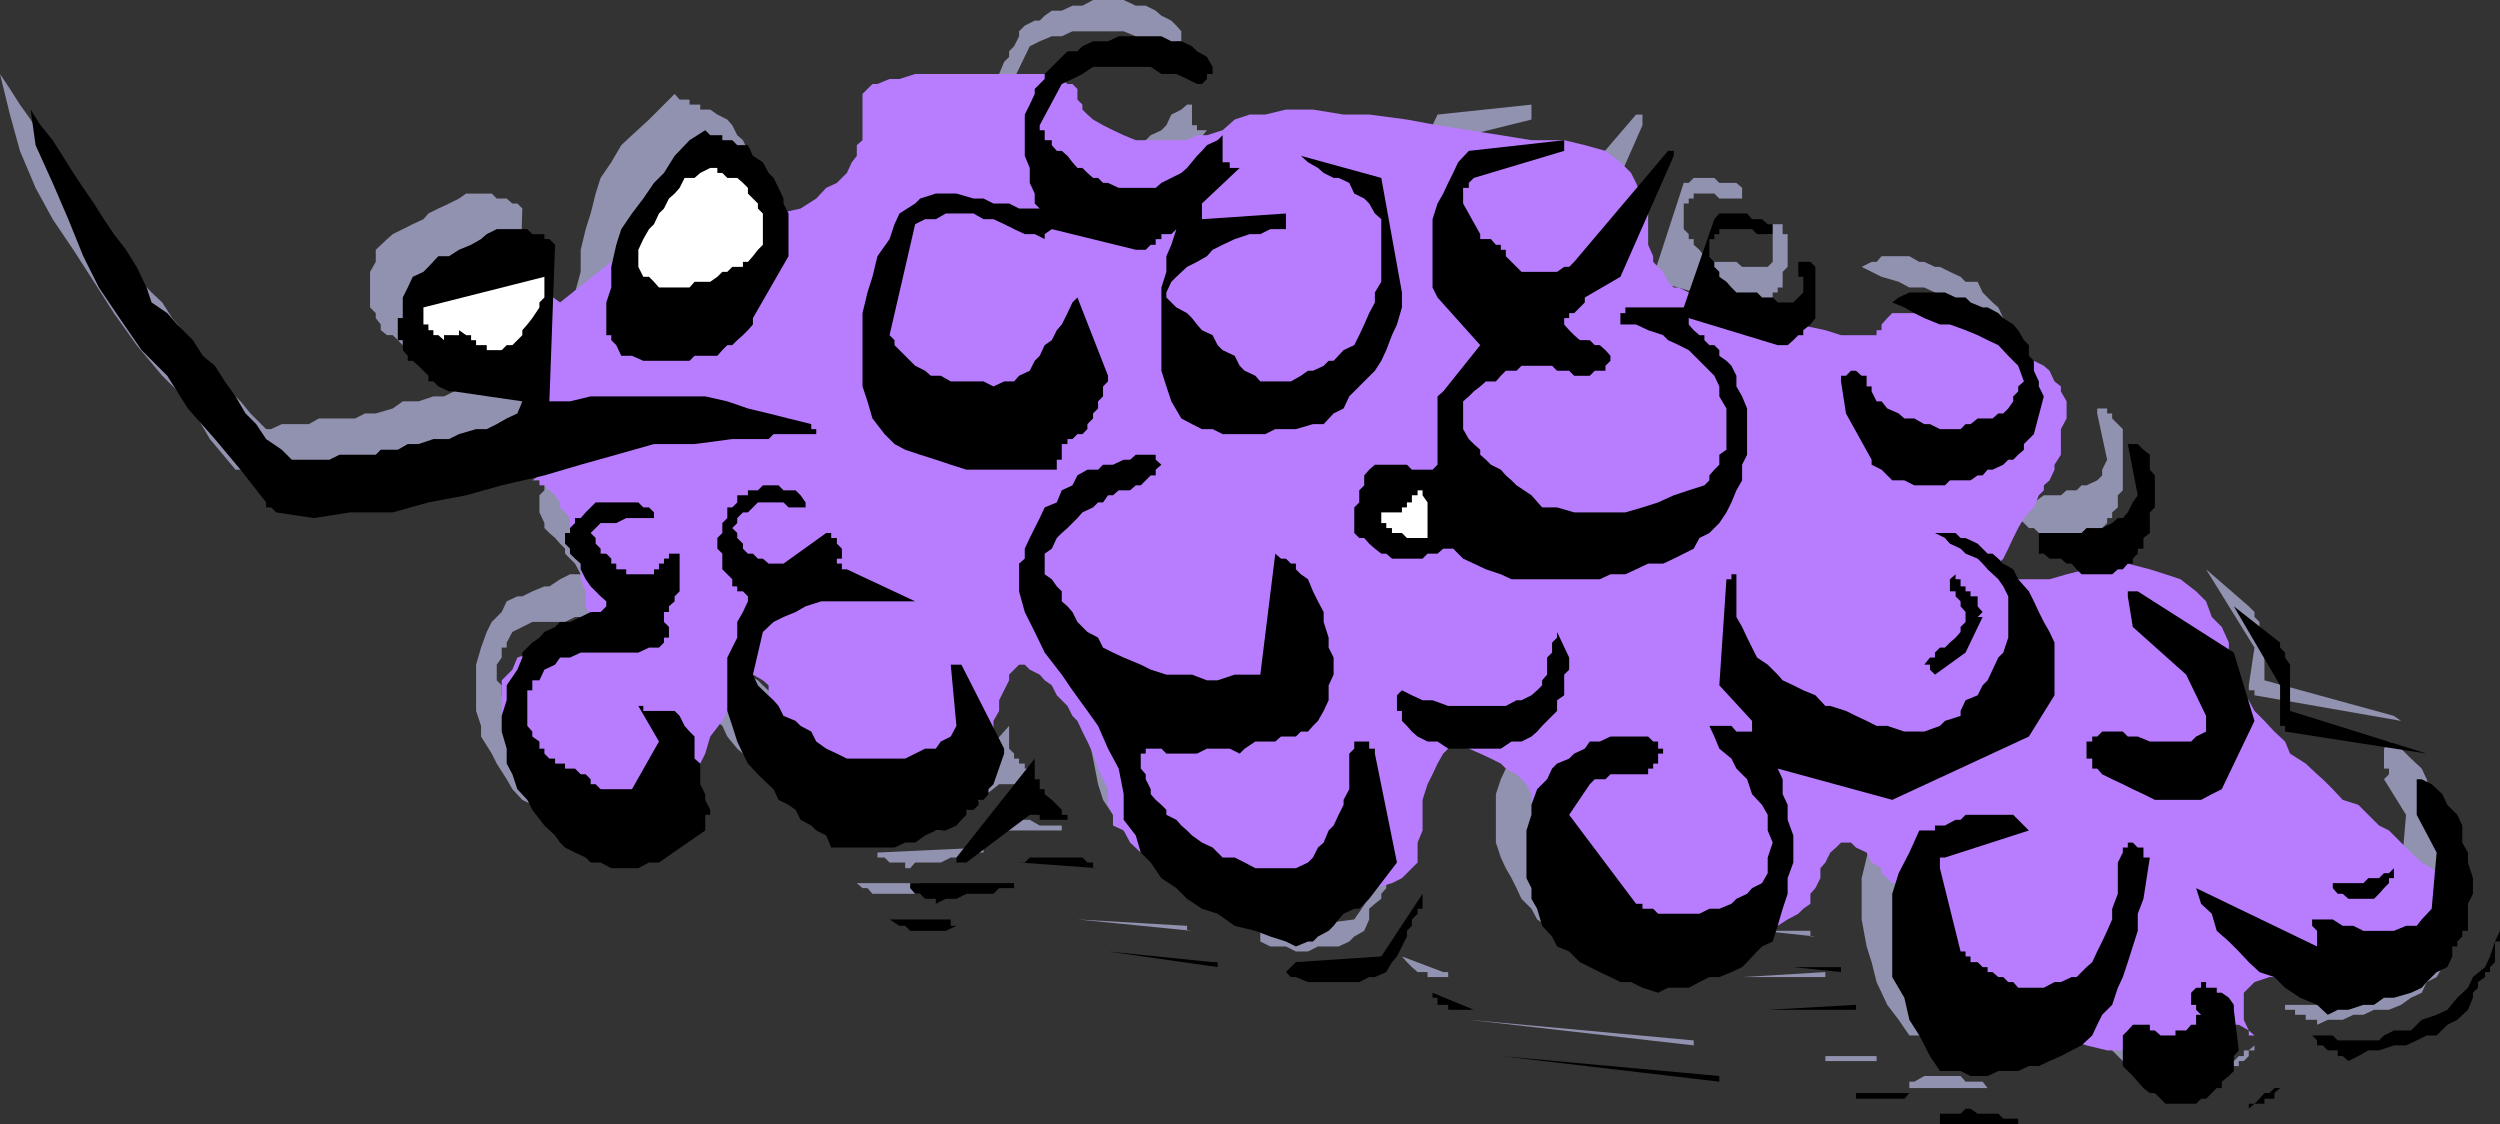
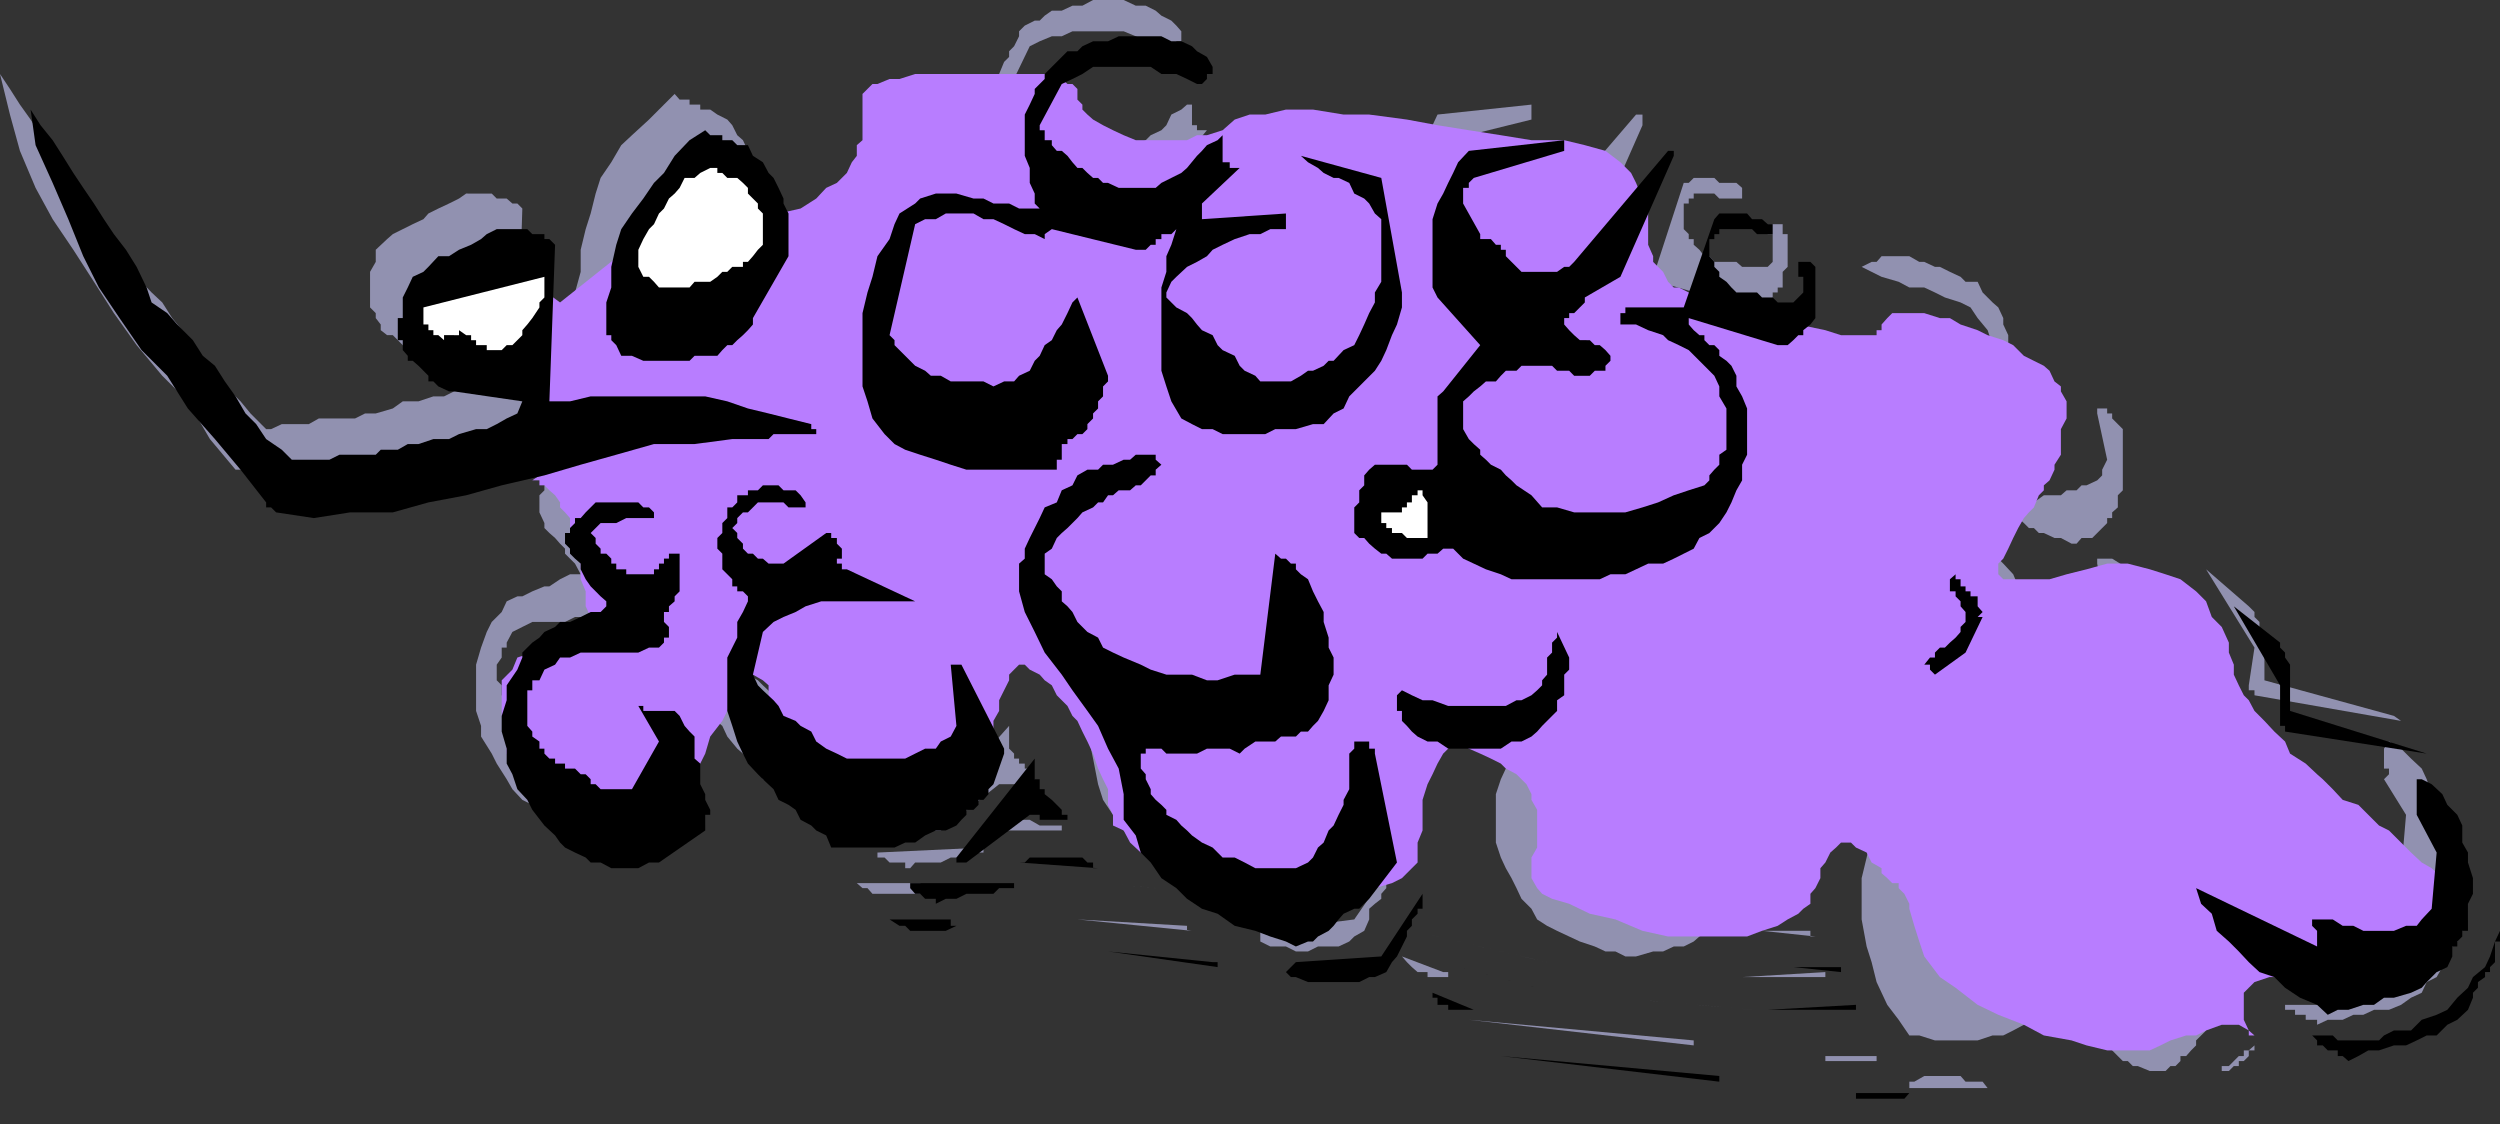
<svg xmlns="http://www.w3.org/2000/svg" width="351.301" height="158">
  <rect width="100%" height="100%" fill="#333333" stroke="none" />
  <path fill="#9191b0" d="M346.8 128.398v-2.8l-.8 2.101-.7 1.5-.702 2.399-.7 1.402-1.5 1.398-1.398.801-1.402 1.399-1.5.703-1.7 1.5-2.097.699-1.5.7-2.102 1h-9.601v.698h1.402v.7h1.5v.703h1.598V144l1.5-.7h2.101l1.5-.702h1.399l1.5-.7h2.101l1.7-.699 1.402-1 1.5-.699.699-1.5 1.398-.7.801-1.402.7-.699v-1.5l.699-.699v-.7h.703v-.702l.699-.797v-.703l.8-.899v-.8" />
  <path fill="#9191b0" d="M343.2 124.098v-7.399l-.802-2.199v-1.402l-.699-1.5L341 109.5l-.7-1.5-1.5-1.402-1.402-1.399-1.699-1-.699 1V108h.7v.8l-.7.7 3.098 5-.7 8.2-1 1.398-1.398.703-.7.797h-5.8l-2.102-.797H323.2l-1.398-.703h-1.403v.703l.7.797.703.703v1.398L305 119.801l.7 2.199.698 1.398 1.5 2.2.7 1.402 1.402 1.398 2.2 1.7 1.698 1.5 1.403 1.402 2.199.7 1.398 1.5 2.2 1.398 1.402.703h2.398l1.5-.703h1.403l1.398-.7h2.2l1.402-.699 1.5-.8 1.398-.7 1.7-.699 1.402-.7.797-1.5.703-1.6.699-.802V127h.7v-.7h.698v-1.5h.801v-.702m-6.801-23.5-18.199-5V90.3l-.699-1.5v-1.403l-.7-.699V86l-.8-.8-6-5.2 6.8 11-.8 5.3v.7h.8v.7l20.598 3.6-1-.702" />
  <path fill="#9191b0" d="M332.098 117.398h-1.399l-.699 1h-.8l-.7.7H324v1.402h.898l.7.7h2.902v.8l.7-.8h.8l.7-.7v-.7l.698-.702.7-.7v-1M317.5 146.2l-.7.698-.8.7h-.7v.8h-.702l-.7.7-.699.703h-1v.699h-.699 1.7l.698-.7h.7v-.702h.703l.699-.7v-.8h.8v-.7l.7-.699M310 143.3v-6.702l-.7-.7v-.699h-.702l-.7-.8h-.699l-.8-.7H304.3v2.899h.7V138h-.7v.8l-.702.7h-1.5v.7h-1.7v1h-.699v-1H299v-.7h-1.402v-.7h-1.5l-.7.7h-.699v1.7H294v2.1h.7v2.2h.698v.7l.7.698.703.7.797.8.703.7H299l.7.703h.698l1.7.699h2.203l.699-.7h.7l.698-.702v-.7h.801l.7-.8.699-.7v-.699l.703-.699.699-.7v-1.5m3.2-47-3.2-9.6-13.2-8.2h-2.1v.7l.698 3.898 8.2 6.5 2.8 6V97h-.699v.7l-.699.698-1.402.801-.797.7h-2.403l-1.398-.7h-1.402l-1.5-.8H294l-1.5-.7-.7.7h-1.402v.8h-.8V102l1.5 1.5 1.402.7 1.5 1 1.398.698 2.2.7 1.402.703h1.398l1.7.699h1.5l2.101-.7h.7l2.199-1.402 4.601-9.597M297.598 122v-7.5h-.797v-.7h-2.102l-.699.7v2.898l-.8 1.7v3.601l-.7 1.399v1.5l-.7 1.402-.702 1.398-.7 1.7-1.699 1.5-1.5.703-.699.699h-.7l-1.402.7h-5.8l-.7-.7h-1l-.699-.7-.699-.702h-.7l-.8-.797-.7-.703h-.702v-.899h-.7v-.8l-3.597-11V116l.699-.8 12.5-3.602-.7-.7-.8-.699-.7-.699h-6.702l-1.399.7h-.8l-.7.698H269l-.7.7h-2.402l-.699.8-1.5 2.102-.699 2.898-.7 3.102-.702 2.898v5.801L262.3 133l.699 2.2.7 2.8 1.5 3.2 1.6 2.1 1.5 2.2h1.4l2.198.7h6l2.102-.7h1.5l1.398-.7 1.5-.8h1.403l1.398-.7.801-1.402 1.598-1.699 1.5-1.398.703-1.5.699-1.403.7-2.199.8-1.398.7-2.203.698-2.399.7-2.101.703-2.2.797-1.398m.703-53.102v-8.597l-1.5-1.5v-.703h-.702v-.7h-1.399v.7l1.399 6.5-.7 1.402v.8l-.699.7-1.5.7h-.699l-.7.698h-1.402l-.8.7h-2.399l-1.398 1h-3.602v.703l.7.699v.8h.699l.8.7.7.7h.703l.699.698h.7l1.5.7h.898l1.5.8h.703l.699-.8h1.5l2.098-2.098v-.7h.703V72l.797-.7v-1.702l.703-.7m-13.903 23.5.7-1.398v-3.602l-.7-1.398v-2.2l-.8-1.402-.7-1.699-1.398-1.5-.7-.699-.8-1.402-1.402-1.5-.7-1.399H276.2V73.5l-.699-.7-1.5-.8-.7-.7h-.702l-.7-.702h-1.5l-.699-1h-2.898l1.5 1 .699.703 1.398.699h.801l1.399.8.703 1.4.699.698 1.5.7.7.8.698 1.403 1 .699.7 1.5v3.8l-.7 1.4v1.5l-1 1.398-.699.703-.699 1.5-1.5 1.398-.7.7-.702 1.699-.7.703-.699.797L269.7 97l-1.398.7h-6.703l-1.5-.7-2.098-.7-1.5-.702h-1.402l-1.7-.797-1.398-.703-1.5-.7-1.402-1-1.5-1.398-.7-.7-1.398-.702-2.2-2.2L241.599 86l-.7-1.5-.699-1.402V80l-.699-.8v-.7h.7v-2.102l-.7-.8v.8h-.7l-.8.7V91l4.598 5.3v1.4h-1v.698h-.7V97.7h-2.097L238 97h-2.102l.7 1.398 1.402 1.5.8 1.403 1.4 2.199.698 1.7 1.7 1.398.703 1.402.699 1.5.8 2.098V116l-.8 2.398-.7.7-.702 1.402-1 .7-1.399.8-1.398.7h-1.5l-1.403.698H227.7v-.699h-1.398V122l-9.602-12.5 2.102-4.3h1l.699-1h2.898l.7-.7h2.203l.699.7v-.7h.7v-.7h.698v-.8l.801-.7v-1.402h-.8V99.2l-1.4-.8h-3.602l-1.398.8h-1.5l-.7.7h-1.702l-.7.699-1.398.703-.8.699-.7.8-1.402 1.4-.7 2.398-.8 1.402-.7 1.5-.699 2.098v6.8l.7 2.102.699 1.5.8 1.398.7 1.403.703 1.5 1.398 1.398.801 1.5 1.398.899 1.403.703 1.699.797 1.5.703 2.098.699 1.5.7H227l1.398.698h1.5l2.403-.699h1.398l1.5-.699h1.399l1.402-.7.8-.702 1.4-.797 1.398-.703 1-.899 1.402-.8.8-1.399.7-2.2.7-2.1.698-2.2.7-2.102V110.2l-.7-1.398v-2.203l-.699-2.399-.699-1.398 16.098 4.5 19.902-8.903 2.898-6m-5.098 60.499-.702-.898h-2.399l-.699-.8h-5.102L269 152h-.7v.898H280h-.7M282.898 50.7V50l-.699-1.5v-1.402l-.699-1.5v-.899l-.7-1.5-.8-.699-1.402-1.402-.7-1.5H276.2l-.699-.7-1.5-.699-1.402-.699h-.7l-1.5-.7h-.699l-1.398-.8h-3.903l-.699.8h-.7l-1.402.7 1.402.7 1.398.698 2.403.7 1.5.8h2.097l1.5.7 1.403.703 2.199.699 1.398.7 1 1.5 1.403 1.698L280 48.5V50l-.7.7v.698h-.702l-.7.7-1 .703h-.699l-.699.797h-.7l-.8.703h-.7l-.702.699H268.3l-.703-.7h-3.2l-.699-.702-1.398-.797h-.703l-.797-.703-1.403-.7-.699-.699v-1.5L258 48.5v-.7h-.8l-.7-.702v.703h-1.402v5.797l3.601 6 .7 1.402.699.7.703.698h1.5l.699.801h7.398l1.5-.8H274l.8-.7h.7l.7-.699h.698l1-.7.7-.702.703-.797.699-.703.8-.7.7-1V55.7l1.398-5" />
  <path fill="#9191b0" d="M274 82.398V80l-.7-.8v-.7h-.702v-.7h-.7v-.702l-1.5-1.5-.699.8v1.403h.7v1.398h.8V80l.7.7v2.398l-.7.703v.699l-.8.7h-.7L269 86l-.7.7-.702.698-.797.7v.703h.797v.797l4.3-2.899L274 82.4m-11 65.998h-6.5v.7h7.2v-.7h-.7m-6.5-11.8-11.7.703h11.7Zm-2.102-5.798h-6.8l7.5.798h-.7v-.797m-8.198 11.097L227 140.2l19.2 1.7m4.3-103.002V38.2l.7-.699v-4.602h-.7V31.5h-2.102v1.398h.7v3.903l-.7.699h-3.597l-.801-.7h-3.102l-.699-.8h-.699l-.7-.902-.8-.7v-.8h-.7v-.7l-.702-.699v-3.601h.703v-.7H238V27.2h2.898l.7.7h3.203v-1.5l-.801-.7h-2.402l-.7-.699H238l-.7.7h-.702L232.3 38.897l-6.703-.699v.7h-1.5v.699h-.7l.7.8 2.203.7h1.398l1.5.703 1.602.699 1.5.7 1.398 1.5.7.898 1.5 1.5.699.703.703 1.398.699 1.5.8 1.399v3.601l-.8 1.7V58.8l-.7 1.5v.7l-.702.7v.698l-.7.801h-.699l-1.5 1.399-2.101.703h-2.399L227 66l-2.902.8h-8.899l-2.101-.8-2.2-.7-2.097-1.402-.801-1.5-.902-.699-.7-.699-.8-.7-.7-.702-.699-.797-.699-.703-.7-.7-.8-1V55.7l-.7-1.398v-1.5l.7-1.403V50.7l.8-.699 1.4-.8.698-.7h.7l1.5-.7H208l.8-.702h1.4l.698-.7h2.903l.699.7h.7l.8.703h4.5v-.703h.7l.8-.7v-.8h.7l-.7-.899-.8-.699h-.7l-.7-.8h-1v-.7h-1.402l-.699-.7-.699-.702h-.8v-.7l.8-.8h.7v-.7h.698l.7-.699.703-.699 4.597-3.102 7.403-16.8v-1.5h-.903L216.7 31.5l-.699.7-.8.698h-1.4l-.702.7h-1.5l-.7-.7H209.5l-.7-.699h-.8V31.5l-.902-.7V30h-.7v-.7h-1.5v-.702h-.699l-.699-.7-1.5-3.597v-3.903h.8l.7-.699 11.7-2.898v-2.102L202 16.098l-.7 1.5L199.899 19l-.699 1.398-.8 2.403-.7 1.5v1.398L197 27.9v5l.7 2.199V36.8l5.8 6.398L198.398 50v2.098l-.699.703V61h-4.5l-.8-.7h-2.801l-.797.7-.703.7-.7.698v1.5l-.699.7V66.8l-.699.7v1.398l.7.7v1l.698.703.7.699h.703l.797.8h.703l1.398.7h4.602l.699-.7h2.2V72h1.398L202 73.5l1.5 1.398 1.398.7h1.5l2.403.8h2.097l1.5.7h4.301l2.102-.7h3.898l1.399-.8 2.203-.7h1.398l1.5-.699 1.602-.699 1.5-.7 1.398-.8 1.5-.7.7-1.702 1.402-1.399.699-1.398.8-1.5.7-1.403.7-1.5.698-1.398v-2.2l.7-1.402V55.7l-.7-2.101V50.7l-.699-1.5-.699-1.398-.7-1.403v-.8l-.8-.899-.7-.699h-.702v-.8l-.7-.7h-.699l-.8-.7v-.702h-.7v-.7l-.699-.8 12.5 3.601h1.398l.7-.699h.8l.7-.7v-.702h.703v-.7h.699v-1.5M238 146.2l-31.602-2.9L238 146.899Zm-20.602-11-21.8-5.102 21.8 5.101M216 88.098l-.8-3.598h-.7l-.7.7v2.898l-.702.703V91l-.7.7-.8.698-1.399 1-1.398.7h-3.203l-1.399.703h-1.398l-2.203-.703h-1.399l-1.5-.7h-1.398l-1.5-1-1.602-.699-.8.7v3.199l.8.703V97l.899.7.703.698 1.5.801 1.398.7h2.899l1.402.699h2.2l1.398-.7h3.203l1.398-.699.7-.8.699-.7.8-.699 1.403-1.402.699-.797.7-.703v-2.399L216 91v-2.902m-13.2 48.5-5.8-2.2.7.801.698.7.801.699h1.399v.703h2.902v-.703h-.7m-6.5-16.098-6 8.7-12.5 1.6h-.702v1.5l1.402.7h2.2l1.398.7h1.703l1.398-.7h2.899l1.5-.7.703-.702 1.398-.797.7-1.602v-1.5l.8-.699.899-.7v-.702l.703-.797v-.703l.797-.7V122l.703-.8v-.7" />
  <path fill="#9191b0" d="M196.3 69.598v-.7l.7-.699v-1.398l-.7-.801v-1.402h-.702l-.797-.7v.7l-.703.703V66h-.899v.8h-3.601v.7h.703v1.398H191v.7h.7l.698 1h3.903v-1M191.7 116l-2.102-15.402h-.797v-.7H186v.7l-.8.703.8 1.5-.8 1.398v3.102l-.7 1.5-.7.699v1.398l-1 1.5-1.402.7v1.402l-1.398.7-.8 1.5h-.7l-1.402.698h-2.899l-1.398-.699h-1.703l-1.5-.699-1.399-.8-1.398-.7-1.5-.7-1.403-.702-1.5-.7-.699-.8-.699-.7-.7-1.398-.702-.7-.797-.8v-.7l-.903-.702-.699-.7v-.699l-.8-1.699v-2.902h.8v-.7h1.602l.797.7h10l.8-.7h3.102l.7-.699h2.198l.7-.8h1.402l.7-.7.8-.699 1.398-.7v-1.5l.7-1.402.703-1.699V86l-.703-1.5v-1.402l-.7-1.7-.699-2.199L180 78.5l-.8-1.402v-.7l-.7-.8-.7-.7V74.2h-.702l-.7-.699h-.8v-.7h-.7l-2.097 16.798h-1.703l-2.2.703H163.2l-1.5-.703h-2.101l-1.7-.797H155.7l-1.398-.703-1.5-1.399-2.102-.699-.699-.8-.8-1.4-.7-.702-1.7-.7v-1L146.099 80l-.7-.8L144 77.8v-1.402l-1.5-1.5V74.2l.7-1.398V72l.8-1.402.7-1 1.398-1.399.703-.699 1.699-.7.7-.8h.8l.7-.7h1.398l.703-.702h.797l.703-.7H155l.7-.699h.698v-.8h.801l.7-.7.902-.699v-1.402l-.903-.797h-1.5l-.699.797h-1.398l-.703.703h-.797l-.703.699H150l-.8.7-1.4.698-1.702.801-1.399.7L144 65.3l-.8.699-.7 1.5-.7 1.398-.702 1.7-.7 1.402-.8 1.5v5l.8 2.898 1.403 3.102 1.398 2.2 1.5 2.898 2.102 2.101L148.5 94.8l2.2 2.2 1.398 2.898.703 2.903.797 3.797.703 3.601.699 2.2 1.398 2.101 1.5 2.2 3.102 3.1 2.2 1.4 2.1 1.5 2.2 1.398 2.098.703 2.203.797 2.398.703 2.899 1.398h2.101l1.5-.699.7-.7h.699l1.703-.702.699-.797.7-.703.8-.7 1.398-1.398h1.403l2.898-6" />
  <path fill="#9191b0" d="m193.2 36.8-3.602-16.402-11.098-2.8h.7l1.5.703 1.398.699.703.7 1.699.698.7.801 1.5.7.698.902.7 1.5.703.699.797 1.398.703.801v5.7l-.703 1.5V36.8l-.797 1.398v1.399l-.703 1.5-1.399.703-.699 1.398-.8 1.5-1.4.899-1.702.8h-.7l-.699.7-1.5.703h-.699l-.7.699h-.702l-1.5.7h-1.399l-.699-.7h-1.7l-.702-1.402-1.5-.7-.7-.8L168.2 44l-1.398-.8-.801-.7-.7-1.402-.702-.7-1.399-.8-.8-.7h-.7l-.7-.698h-.7v-1.398h-.702V36l.703-1.602 1.398-.8.7-.7 1.5-1.398 1.402-.7 1.5-.8 1.398-.7 1.399-.702h1.5l1.703-.7h1.398l2.2-.699h.699v-1.5h-.7V25l-11.097.7h-.703v-1.4l5-6h-1.399v-.702h-.699v-2.899h-.7l-.8.7-1.402.699-.7 1.5-.699.703-1.5.699-.699.7-1.402.698-1.7.801h-5.8l-1.399-.8-.699-.7h-.8l-.7-.699h-.7l-1-.7v-.702l-.702-.797h-.7L144 16.098l-.8-.7V14.7l-.7-.699v-.8l-.7-.7 2.9-6 1.398-.7 1.703-.702h1.398l1.5-.7h7.2l1.699.7L161 5.8h1.398l2.2.699h.703v-.7H166v-1.4l-.7-.8-.702-.7-1.399-.699-.8-.699L161 .8h-1.402l-1.7-.8h-4.3l-1.5.8h-1.399l-1.5.7h-1.398l-1 .7-.703.698h-.7l-1.398.7-.8.8v.7l-.7 1.402-.7.7V8l-.702.7-.7 1.698v1.403l-.8 1.398v2.899l.8.703v2.898l.7 1.5v1.602l.703.797V25h-1.403l-1.5-.7H137.5l-1.7-.702-2.202-.797h-7.899l-1.398.797L122.598 25l-1.399 2.2-.8 2.1-.7 2.2-.699 2.098-.7 2.402-.702 2.898-.797 2.2v8.101l.797 2.2L119 54.3l.7 1.398 1.5 1.7 2.1 1.402 1.7.797 2.2.703 2.1.699h2.2l2.098.7h9.601L144 61l.7-.7v-1.5h.698v-1.402h.7v-1h.703l1-.699 1.398-1.398v-.703L150 52.8v-.703l.7-.7V50.7l.698-.699v-2.2l-4.597-11v1.4l-.703.698-.7 1.5-.699.7L144 42.5l-.8 1.5-.7.7-1.402.898-.7 1.5-.8.703-2.797 1.398h-4.602l-1.398-.699h-2.903l-.699-.7-1.5-.702H125l-1.7-.7-.702-.8-.7-1.598v-.8h-.699v-1.4h-.8L125 26.399l1.398-.699h1.5l1.403-.699h1.5l1.398.7h1.399l1.5.698h1.703l2.097.801 1.5.7 1.403.699h1.398V27.2L155 30h2.2l.698-.7h.903v-.702h.797l.703-.7H161l-.7 1.403v1.5l-.702 2.097v2.2L158.8 37.5v4.3l.797 2.9v2.398l.703 2.101 1.398 4.399 1.5.703 1.399.699 2.203.7h8.097l2.2-.7h1.402l1.5-.7h2.098l.703-.702 1.699-1.5 1.5-1.399.7-.699 1.398-1.5.703-1.402 1.5-1.5L191 44l.7-1.5.698-2.102v-1.5l.801-2.097M166.8 130.098l-15.402-.899 16.102 1.602h-.7v-.703m-4.402-5.298-7.398-.702 7.398.703M149.2 116h-3.102l-1.399-.8H142.5l-.7.8h-1.402l-.8.7H150h-.8v-.7m-3.802-6.5h-.699V108H144v-.7h-.8v-.702h-.7v-.7l-.7-.699V102L130 115.2h.8v1.5h1.4l8.198-6.5h2.801v.698h1.5l.7-.699v-.699m-7.199 9.598-14.9.703v.699h1l.7.7h2.2v.8h.698l.7-.8h3.601l1.399-.7h2.203l1-.7h2.097-.699v-.702m-1.399-19.2-5.3-11.8h-2.2l.7 9.601-.7.7-.702.8-1.399.7-1.5.699H125l-1.7.703h-2.902L119 102l-1.402-.7h-2.899l-1.5-.702-.699-.7-1.7-.699-1.402-.8-.699-.7-1.5-1.398-.699-.703-1.402-.797-.7-1.403-.8-1-.7-1.398-1.398-1.402 1.398-5.797 1.5-.703 1.403-1.7 1.398-.699 2.2-.699h3.8l2.2-.8H119l2.2.8h3.8l-10.3-5.102h-.7V72l-.8-.7v-.702h-.7v-1l-6.7 5.3h-.702l-.7-.699h-1.5l-.699-.699h-.699l-.7-.7V72l-1-.7-.702-.702v-2.399l.703-.699 1-.7.699-.8h1.398v-.7h2.2l.703.7h2.898v-1.402H108l-.8-.7h-5.7l-.7.7h-1v.703h-.702l-.7.699v.8l-.8.7v.7l-.7.698V73.5l.7.7v1.398l1.5 1.5v.703h.703l1 .699v.7h.699l-.7 2.198-1 1.7-.702 1.402-.7 1.5v2.098l-.8 1.5v6l.8 1.402.7 2.2.703 1.398L101.5 102l.7 1.5 1.398 1.7.8.698L106.5 108l.7 1.5 1.5.7.698.698 1.403 1.5 1 .7 1.398.703H114l1.398.699h5l1.5-.7h1.403l1.699-.702h1.398l1.5-.7.7-.8 1.402-.7.8-.699 1.4-1.398.698-.801h.7v-.7h.8v-.702l.7-.7v-.699l1.703-4.601v-.7m-7.501 24.2H119h1.398l.801.703h.7l.699.797H130v-.797l-.7-.703M110.098 55l-2.899-1.402-2.8-.797-2.899-.703-3.902-.7L94.8 50.7H79.398l-3.597.7h-3.102l.7-22.098-.7-.703H72l-.8-.7h-1.4l-.702-.699H65.5l-1 .7-1.402.699-1.5.703-1.399.699-.699.8-1.5.7-1.402.7-1.399.698-.8.7-1.598 1.5V36.8L52 38.199v5l.8.801v.7l.7.898v.8l.898.7h.801l.7.703.699.699.703.7H58l.8.8h.7l10.3 2.098-1.402.703-.8.797-1.399.703-2.398.699-1.403.7h-1.5l-2.097.698h-2.203l-1.399 1-2.398.7h-1.5l-1.403.703h-5.097l-1.403.797h-3.8l-1.5.703h-.7L35.2 58.098l-1.398-1.7L32.398 55 30.2 52.8l-1.7-2.1-1.402-2.2-1.5-2.102-1.399-1.699-1.398-2.199-1.5-1.402-2.102-2.2-1.5-1.398L16 35.098l-1.402-2.2-1.399-2.097-1.5-2.903-1.398-2.199-1.5-2.101-1.403-2.399L5.7 19l-1.398-2.2-1.5-2.1-1.403-2.2L0 10.398l1.398 5.7 1.403 5.101L5 26.4l2.398 4.4 2.903 4.297 2.898 4.5L16 44l3.2 4.5 3.6 4.3 3.598 3.598L29.5 61.7l3.598 4.3H34.5v.8l5.8.7h5.298l5-.7 5.3-.8 5-1.402 6-1.399L72 61.7l5.2-1.398 5.8-1.5 5-.703 5.3-.7 5.098-1h6.7l.703-.699h4.297V55" />
  <path fill="#9191b0" d="M107.2 30.8v-2.202l-.7-2.2v-2.097l-.7-1.5-.702-1.602-.7-1.5-.8-.699-.7-1.402-.699-.797-1.398-.703-1-.7h-1.403V14.7h-1.5V14H95.5l-.7-.8-2.202 2.198-1.399 1.403L88.801 19l-1.5 1.398-1.403 2.403-1.5 2.199-.699 2.2L83 30l-.7 2.2-.702 2.898v3.101l-.797 2.899h.797V42.5L82.3 44l1.398.7.7.898H94l1.5-.899h1.398l1.5-1.5h.7V42.5h.703l1-.7.699-.702v-.7l5.7-9.597" />
  <path fill="#9191b0" d="M103.598 28.598v-1.399l-.7-.8V25l-.699-.7-.699-1.5v-.902h-.7l-1-.699-.702-.8-.7-.7h-.8V19h-1.399v-.7H95.5l-.7.7-1.5.7-.702.698-1.399.801-.8.7-.7 1.699-.898.703L88 25l-.7 1.398-.702 1.5v.7l-.7 1.402v3.598l.7.8h.703l1.5.7h4.5l.699-.7h1.5l1.398-.8h.7v-.7h.8l.7-.699h.703l1-.699h.699v-.7h.7l.698-.8v-.7h.7v-.702m-8.798 82.3h.7V108l-.7-1.402v-1.399L94 103.5v-3.602l-.7-.699v-1.5L92.599 97l-.7-.7-1.5-.702-.699-.797h-3.8l2.1 4.398-3.602 6.7h-3.597l-.703-.7h-.7l-.699-1H78l-.8-.699-.7-.7h-1.7l-.702-.8h-.7l-.699-.7v-.702H72l-.8-.7v-1.5l-.7-.699v-1.398l-.7-.703v-2.2l.7-1V91h.7v-.7l.8-1.5 1.398-.702 1.403-.7h4.597l1.403-.699h4.398L87.301 86h1.5v-.8h.898v-4.5h.7V80l.8-.8v-2.102l.7-.7V73.5l-.7-.7h-.8l-.7.7v.7h-.898v.698H88l-.7.7h-3.6v-.7h-1.4V74.2l-.702-.699H80.8v-.7l-.703-.8-.7-.7-.699-.702.7-1v-.7h.699l.703-.699h5.797l.703-.699h.7-.7v-.7l-.702-.8h-.7l-.699-.7h-5.101v.7h-1.399v.8H78l-.8.7v.7h-.7v.698l-.7.7V72l.7 1.5v.7l.7.698.8.7.7.8.698.7v.703l.7.699.703.7.797 1.5h-1.5l-1.399.698-1.5 1H76.5l-1.7.7-1.402.703H72.7l-1.5.699-.7 1.5-.7.7-.702.698-.7 1.403-.8 2.199-.7 2.398v6.5l.7 2.102v1.5l1.5 2.398.703 1.403 1.398 2.199.801 1.398 1.398 1.5 1.403.7 1 1.402.699.7 1.5.8h.7l1.398.7H88l6.8-4.302v-1.5M72.7 36v-.902l-.7-.7L55.2 38.2v2.2h.698v.699h.7v.703h.703L58 42.5h.8l.7-.7h1.398l.7.7h.8l.7.7h.703l.699.8h3.098v-.8l.8-.7.7-.7h.703v-.702l.699-.7v-.8l.7-.7V38.2l.8-.699.7-1.5" />
  <path fill="#b87dff" d="m78.7 42.5-11.102-8.102L59.5 42.5v.7h.7v1.5l.698.898.7 1.5v.703l.8.699.7.7.703.8.699.7h1l1.398.698.7.7h1.5l1.402.703 1.5.797 1.398.703.7.699 1.703.7.699.698h.7l.8 1v1.403l-.8 1.5V61l-.7 1.398v1.5l-.7.7V66.8l-1 .699h1v.7h.7l.7.698.8.7.7 1v.703l.698.699.7.8v2.098l.703 1.5V77.8l.797 1.398v2.2l.703 1.699v2.101L83 86.7v1.399l.7 1.5V91h-5l-2.2.7h-1.7l-2.1.698-.7 1.7-1.5 1.5v5l.7 2.902v2.398L72 108l.7 1.5.698 1.398.7 1.5.703.7 1 .703h.699l1.5.699h.7l1.398.7h6.5l1.402-.7h1.7l1.5-.7 1.398-.702 1.402-.7 3.598-3.597.8-1.5.7-1.403.703-2.398 1.699-2.2.7-1.402.698-2.199.7-1.398.8-.703.7-.797h.703l1.398.797.801.703v6.5l.7.699.698 1.7.7.698 1.703 1.403 1.398.699 2.2.8 2.902.7 2.898.7 2.102.698h8.898l1.399-.699 1.5-.699.703-.7 1.699-1.5.7-.702.698-1.399.7-1.699v-2.2l.8-1.402v-1.5l.7-1.398.703-1.402V94.8l.699-.703.7-.7h.8l.7.7 1.398.703.703.797 1 .703.699 1.398 1.5 1.5.7 1.399.698.703.7 1.5.703 1.398.797 1.7.703 2.101.699 1.5.7 1.398v2.2l.698 1.402v1.5l1.5.7.903 1.698 1.5 1.403 1.398.699 2.899 1.5 2.902.7 3.598 1.398 4.5.703 3.601.797h9.602L191 124.8h2.2l2.398-.703 1.402-.7 2.2-2.199v-2.8l.698-1.7v-4.3l.7-2.2.703-1.398.699-1.5.8-1.403.7-.699 1.398-1 1.5 1 1.602.7 1.5.699 1.398.703.7.699 1.5.8.703.7.699.7.7 1.398v.8l.8 1.403v5.297l-.8 1.402v2.898l.8 1.403.7.797 1.398.703 2.402.699 2.898 1.398 3.602.801 3.8 1.602 3.598.797H245.5l2.098-.797 2.203-.703 1.398-.899 1.5-.8.7-.7 1-.699v-1.402l.699-.797.703-1.403V122l.699-.8.7-1.4.8-.702.7-.7h1.398l.703.7 1.5.703.699 1.398 1.398.801v.7l.801.698.7.7h.902v.703l.797.797.703 1.402v.7l.699 2.398.7 2.203.698 2.097 2.2 2.903 2.203 1.5 3.097 2.398 2.903 1.399 3.597 1.402 2.801 1.5 3.899.7 2.101.698 2.899.7h6l1.5-.7L305 146.2l2.2-.699h1.398l1.402-.7 2.2-.8h2.398l1.402.8.8.7h-.8v-.7l-.7-1.5v-3.8l1.5-1.5 2.098-.7h2.903l3.797.7 3.601.8h3.602l3.597-.8 2.403-.7 2.199-1.402 2.2-2.199.698-1.398.7-2.203.703-1.7v-3.597l-.703-.703-1.399-.7-1.5-1.398-1.398-.8-1.5-1.4-3.102-3.1-1.398-.7-2.903-2.902-2.199-.7-1.398-1.5-1.403-1.398-.8-.7-1.598-1.5-2.2-1.402-.702-1.699-1.5-1.398-1.399-1.5-1.398-1.403-.801-1.5-.7-.699-.702-1.398-.7-1.5v-1.403L313.2 91.7v-1.398l-1-2.203-1.398-1.399-.802-2.2-1.402-1.402-2.2-1.7-2.097-.699-2.203-.699-3.098-.8h-2.902l-2.899.8-2.8.7-2.399.698h-6.5l-.7-.699v-1.5l.7-.699.7-1.402.698-1.5.7-1.399.8-1.398.7-.801.703-.7.699-1.702.7-.7V68.2l.8-.699.7-1.5v-.7l.898-1.402v-3.597l.8-1.5v-2.403l-.8-1.398v-.7l-.899-.702-.699-1.5-.8-.7-1.4-.699-1.402-.699-1.5-1.5-1.398-.7-2.2-.702-1.402-.7-2.398-.8-1.5-.899h-1.402l-2.2-.699h-4.5l-.699.7-.8.898v.8h-.7v.7h-5l-2.199-.7-3.8-.8-3.602-.899-3.598-.7-2.902-.8-1.7-.7-2.097-.7-1.5-.702-1.403-.7h-.699l-.8-.8-.7-1.399-1.398-1.398V36l-.703-1.602v-5.097l-.797-1.403-.903-2.199-.699-1.398-1.5-1.5-2.101-1.602-2.899-.8-2.898-.7h-4.602L210.9 19l-4.5-.7-4.399-.702-4.3-.797-5.302-.703h-3.597l-4.301-.7h-3.8l-2.9.7h-2.202l-2.098.703-1.7 1.5-2.202.699H168.2l-1.398.7h-7.203l-1.7-.7-1.5-.7-1.398-.702-1.402-.797-.797-.703-.703-.7V14.7l-.7-.699v-1.5l-.699-.7h-.7l-.8-.702-1.4-.7h-19.202l-2.2.7H125l-1.7.703h-.702l-1.399 1.398v6.5l-.8.7v1.5l-.7.902-.699 1.5-1.402 1.398-1.5.7-1.399 1.5-2.199 1.4-3.102.699-2.898 1.5-3.602.7-3.097.698-2.903.7-2.898.8-2.102.7H88L78.7 42.5" />
  <path d="M350.598 133.7v-1.4h.703v-1.5l-.703 1.5-.7 2.098-.699 1.5-1.699 1.403-.7 1.5-1.5 1.398-1.402 1.7-1.5.699-2.097.703-1.5 1.5h-2.403L335 145.5l-.7.7h-5.8l-.7-.7h-2.902l.7.7v.698h.8l.7.7h1.402v.8h.7l.8.7 1.398-.7 1.403-.8h1.5l2.097-.7h1.7l1.5-.699L341 145.5h1.398l1.5-1.5 1.403-.7 1.5-1.402.699-1.699v-.699l.7-.7v-.8l1-.7v-.702h.698v-.7l.7-.699v-1.5" />
  <path d="M346.8 129.2V127l.7-1.402v-2.2l-.7-2.199v-1.398l-.8-1.403V116l-.7-1.5-1.402-1.402-.699-1.5-1.5-1.399-1.398-.699h-.703v5l2.8 5.3-.699 7.9-1.398 1.5-.703.898h-1.5l-1.7.703h-4.3l-1.399-.703h-1.5l-1.398-.899h-2.903v.899l.7.703V133l-17-8.2.703 2.2 1.5 1.398.699 2.403 1.7 1.5 1.398 1.398 1.402 1.5 1.5 1.399 2.098.703 1.5 1.5 2.101 1.398 2.399 1 1.5 1.399 1.402-.7h1.5l2.098-.699h1.5l1.402-1h1.398l2.403-.699 1.5-.7.699-.8 1.398-1.402 1.5-.7.7-1.5V133h.703v-.7l.699-.702v-.797h.8v-1.602m-5.8-23.301-19.2-6v-6.5l-.702-1V91.7l-.7-.699v-.7l-6.5-5.1 6.5 11.1v5.7h.7v.8L341 105.899" />
-   <path d="m336.398 122-.699.7H335l-.7.698h-1.5l-.702.7H327.8v.703l.699.797h.7l.8.703h3.598l.703-.703.699-.797.7-.703v-.7h.698V122m-15.299 29.2-.7.8v.898h-.8l-.7.7h-.699l-.699.8-.7.7h-.8v.703l.8-.703h1.4v-.7h1.398v-.8l.8-.7V152l.7-.8v-.7.7-.7.7-.7.7-.7.7m-6.5-3.602-.7-5.7v-.699l-.699-1-1-.699h-.699v-.7H310v-.8h-.7v.8h-.702l-.7.7v1.7h.7v.698l.703.7h-.703V144h-.7l-.699.8h-1.5v.7h-2.101l-.797-.7h-.703v-.8h-2.399l-.699.8-.7.7v4.3l1.4 1.4.698.8.801.898.899.7h.703l.797.8.703.7h4.297l.703-.7H310l1.5-1.5h.7V152l1-.8.698-.7v-2.102l.7-.8M316.8 101.3l-2.902-9.6-13.5-8.602H299v.703l.7 4.297 7.5 6.703 2.8 5.797v2.203l-1.402.699-.7.7h-5.8l-1.7-.7H299l-.7-.7h-2.902l-.699.7H294v.7h-.8v2.398h.8V108h.7l.698.8 1.403.7 1.5.7 1.398.698 1.5.7 1.602.8h6.5l1.5-.8 1.398-.7 4.602-9.597M301.2 126.3l.898-5.8h-.899v-1.402h-.8l-.7-.7H299v.7h-.7v.703l-.702 1.398v4.399l-.797 2.101v1.5l-.703 1.602-.7 1.5-.699 1.398-.699 1.5-.8.7-1.4 1.402h-.702l-1.5.699h-.899l-1.5.8h-3.601l-.7-.8h-.699l-.699-.7h-.7l-.8-.702h-.7v-.7h-.702l-.7-.699h-1v-.8h-.699v-.7h-.699L272.598 122v-1.5h.703l11.797-3.8-2.2-2.2H276.2l-.699.7h-.7l-1.5.8h-1.402v.7H269.7l-1.398 3.1-1.5 2.9-.903 2.898V137.3l1.7 2.898.703 3.102 1.398 2.199 1.5 2.898 1.399 2.102h2.902l1.398.7h2.403l1.5-.7h2.797l1.5-.7h1.402l1.5-.702 1.598-.7 1.5-.8 1.402-.7 1.5-1.398.7-1.5.698-1.402 1.403-1.399.797-2.398.703-1.5.699-2.102 1.398-4.398v-2.403l.801-2.097m.898-52.1V72l.703-.7v-4.5l-.703-.8v-2.102l-.899-.699-.8-.8H299l1.398 7.199-.699 1L299 72l-.7.8h-.702l-.797.7-1.403.7H293.2l-.699.698h-6v2.903h.7l.8.699h1.598l.8.7h.7l.703.8.699.7h4.3l.798-.7h.703l.699-.8h.7v-.7l.698-.7v-.702h.801v-1.5l.899-.7V74.2M288.7 97.7v-7.4l-.7-1.5-.8-1.402-.7-1.398-.7-1.5-.702-1.402-1.5-1.7-.7-1.398-1.398-.8-.7-.7-.8-.7h-.7l-1.402-1.402-1.699-.8h-.699l-.7-.7h-3.6.698l1.403.7.699.8 1.5.7.7.703 1.698.699.7.7.703.8 1.5 1.398.699 1 .7 1.403v5.797l-.7 2.101-.7.7-.8 1.699-.7 1.5-.702.703-.7 1.398-1.699.7-.699 1.5v.699l-2.2.703-.702.699-2.2.8h-2.8l-2.399-.8h-1.5l-1.398-.7-1.5-.702-1.403-.7-2.199-.699h-.699l-1.402-1.5-1.7-.699-1.398-.7-1.5-.702-.7-.797-1.402-1.403-1.5-1L246.2 91l-.699-1.402-.7-1.5-.8-1.399v-6h-.7v.7h-.702l-1 14.902 4.601 5v1.5H244l-.7-.801h-3.1l.698 1.5.7 1.7 1.703 1.398L244 108l1.5 1.5.7 2.098 1.398 1.5.8 1.402v2.2l.7 1.698-.7 2.102v2.2l-.8 1.398-1.399.703-.699.797-1.5.703-.7.699-1.702.7h-1.399l-1.398.698H233l-.7-.699h-1.5V127h-.902l-9.398-12.5 2.898-4.3.7-.7h1.5l.703-.7h5.297v-.8h.703v-.7H233v-1.402h.7v-.699h-.7v-1h-.7l-.702-.699H226.3l-1.5.7h-1.403l-.699 1-1.5.698-.699.7-1.7.703-.702.699-.7 1.5-1.398 1.398-.8 2.2v1.402l-.7 2.2v6.698l.7 1.403v1.5l.8 1.398.7 2.399 1.398 1.5.703 1.402 1.699.7 1.5 1.5 1.398.698 1.403.7 1.5.703 1.398.699h1.5l1.602.8 2.199.7 1.398-.7h2.903l1.5-.8 1.398-.7h1.399l1.703-.702 1.5-.7.699-.699 1.398-1.5.7-.699 1.5-.7.703-2.202.699-2.399.7-2.101v-2.2l.8-2.199v-3.8l-.8-2.2v-2.101l-.7-1.5V109.5l-.7-1.5 16.098 4.398 19.2-8.898 3.601-5.8m-5.1 59.5H281.5l-.7-.7h-2.902l-1-.7h-.699l-.699.7h-2.902v1.5h11.8-.8v-.8M287.2 55.7l-.7-1.4v-.702l-.7-1.5v-1.399l-.702-.699v-1.5l-.7-.7-.8-1.402-.7-.8-1.398-.899-.7-.699-1.5-.8h-.702l-1.7-.7-.699-.7h-1.398l-1.5-.702h-5l-1.5.703-.903.699 1.7.7L269 44l1.398.7 2.2.898H274l2.2.8 1.698.7 1.403.703 1.5.699 1.398 1.5 1.399 1.398.8 2.2-.8.703V55l-.7.7v.698l-.699 1-.699.7h-.7l-.8.703h-2.102l-1 .797h-.699l-.699.703h-2.902l-1.399-.703h-.8L269 58.8h-1.402l-.797-.703-1.602-.7-.8-1h-.7L263 55v-.7h-.7v-1.5h-.702l-.797-.702h-.703l-.7.703h-.699v.797l.7 4.5 3.601 6.5v.703l1.398.699 1.5 1.5h1.7l1.402.7h4.3l.7-.7h2.898l1-.7h.7l.703-.8H280l1.5-.7.7-.702h.698l.7-.7.8-.699v-.8l.7-.7.703-.699 1.398-5.3" />
  <path d="M278.598 86.7h-.7.7-.7l.7-.7h-.7.7-.7.7l-.7-.8v-1.4h-1v-.702h-.699v-.7h-.699v-1h-.7V80.7l-.8.7v1.699h.8v.703l.7.699v.7l.7.8v1.398l-.7.7v.703l-.7.797-.8.703-.7.699h-.702l-.7.7v.698h-.699l-.8 1h.8v.7l.7.703 4.3-3.102 2.399-5m-11 66.898h-7.5.703v.8h6.797l.703-.8h-.703M260.8 141.2l-12.402.698h12.403zm-2.8-5.302h-6l6.7.7v-.7h-.7m-7.5 10.302-18.902-.7 18.902.7M255.098 44v-6.5l-.7-.7H252.7v2.098h.7v2.2l-.7.703-.699.699h-2.2l-.702-.7h-1.5l-.7-.702H244l-.7-.7-.702-.8-1-.7V38.2l-.7-.699v-.7l-.699-.8v-2.402h.7v-.7h.699V32.2h4.601l.7.7h2.199v-1.4h-.7l-.8-.7h-1.399l-.699-.8h-3.902l-.7.8-4.3 12.4h-8.2v.8h-.699v1.598h2.2l1.699.8 2.101.7.7.703 1.5.699 1.402.7 2.199 2.198 1.398 1.403.7 1.5v1.398l1 1.7v5.8l-1 .7V65.3l-.7.699-.699.8v.7l-.699.7-2.2.698-2.1.7-2.2 1-2.2.703-2.402.699H221.2l-2.398-.7H216.7l-1.5-1.702-2.101-1.399-.7-.699-.8-.7-.7-.8-1.398-.7-.7-.702-.8-.7V63.2l-.902-.8-.7-.7-.8-1.398v-3.903l.8-.699.7-.699.902-.7.8-.702h1.4l.698-.797.7-.703h1.5l.703-.7h4.297l.703.7h1.699l.7.703h2.198l.7-.703h1.5v-.7l.703-.699V50l-.703-.8-.797-.7h-.703l-.7-.7H222l-.8-.702-.7-.7-.7-.8v-.899h.7V44h.7l1.5-1.5v-.7l5-2.902 7.5-17V21.2h-.802L221.2 36.801l-.699.699h-.7l-1 .7h-5l-.702-.7-1.5-1.5v-.902h-.7v-.7h-.699l-.699-.8H208v-.7l-2.402-4.3v-2.2h.8V25.7l.7-.699 12.703-3.8v-1.5l-13.403 1.5-1.5 1.6-.699 1.5-.699 1.4-.7 1.5-.8 1.398-.7 2.203v9.597l.7 1.403 6 6.699-5.2 6.5-.8.7v9.6l-.7.7h-2.902l-.699-.7h-4.5l-.8.7-.7.8v1.4l-.699.698v1.7l-.7.703v3.597l.7.7h.7l.698.8.801.7.899.703h.703l.797.699h4.3l.7-.7H202l.8-.702h1.4l1.398 1.402 1.5.7 1.703.8 2.097.7 1.5.698h12.403l1.5-.699h2.097l1.5-.699 1.7-.8h2.101l1.5-.7 1.399-.7 1.402-.702.8-1.5 1.4-.7 1.398-1.398 1-1.5.703-1.402.699-1.7.8-1.398v-2.2l.7-1.402v-6.5l-.7-1.699-.8-1.398v-1.5l-.7-1.403-.702-.699-1-.699v-.8l-.7-.7h-.699l-.699-.7v-.702h-.7l-.8-.7-.7-.8V44.7l12.5 3.801h1.4l.8-.7.7-.702h.698v-.7l1-.8.7-.899V44m-13.5 107.2-30.7-2.802 30.7 3.602Zm-20.398-11-22-5.802 22 5.801m-.7-47.801-1.7-3.597v.797l-.702.703v1.398l-.7.7V94.8l-.699.797v.703L216 97l-.8.7-1.4.698h-.702l-1.5.801H203.5l-2.2-.8h-1.402l-1.5-.7L197 97l-.7.7v2.198h.7v1.403l.7.699.698.8.801.7 1.399.7H202l1.5 1h7.398l1.5-1h1.403l1.398-.7.801-.7.7-.8.698-.7.7-.702.703-.7v-1.5l1-.699v-2.898l.699-.703v-1.7m-13.402 49.5L201.3 139.5v.7h.7v1h1.5v.698h4.5-.902m-7.2-16.3-5.8 8.8-12 .801-1.399 1.399.7.703h.699l1.703.699H191l1.398-.7h.801l1.602-.702.797-1.399.703-.8L197 133l.7-1.402v-.797l.698-.703v-.899l.801-.8v-.7h.7v-2.101" />
  <path fill="#fff" d="M200.598 74.898v-4.3l-.7-1v-.7h-.699v.7h-.8v1h-.7v.703H197V72h-2.902v1.5h.703v.7h.797v.698H197l.7.7h2.898v-.7" />
  <path d="m196.3 121.2-3.1-15.302v-.699h-.802v-1h-2.097v1l-.703.7v5l-.797 1.5v.699l-.703 1.402-.7 1.5-.699.7-.699 1.698-.8.7-.7 1.402-.7.7-1.702.8h-5.7l-1.5-.8-1.398-.7h-1.7l-1.402-1.402-1.5-.7-1.398-1-.7-.699-.8-.699-.7-.8-1.402-.7v-.7l-.699-.702-.8-.7-.7-.8v-.7L161 109.5v-.7l-.7-.8v-2.102h.7v-.699h2.2l.698.7h4.301l1.399-.7h3.203l1.398.7.7-.7 1.5-1h2.8l.801-.699h2.098l.703-.7h1l.699-.8.7-.7.8-1.402.7-1.5v-2.097l.698-1.5v-2.403L186.7 91v-1.402l-.699-2.2V86l-.8-1.5-.7-1.402-.7-1.7-1-.699-.702-.699v-.8h-.7l-.699-.7h-.7l-.8-.7-2.102 17H173.5l-2.402.798h-1.5L167.5 94.8h-3.602l-2.199-.703-1.398-.7-2.403-1-1.5-.699L155 91l-.7-1.402-1.5-.797-1.402-1.403L150.7 86l-.699-.8-.8-.7v-1.402l-.7-.7-.7-1-1-.699v-2.898l1-.703.7-1.5.7-.7.8-.699 1.398-1.398.7-.801 1.5-.7.703-.702H155l.7-1h.698l.801-.7h1.602l.797-.699h.703l1.398-1.398h.7V66l.8-.7-.8-.702v-.7h-2.801l-.797.7h-.903l-1.5.703H155l-.7.699h-1.5l-1.402.8-.699 1.4-1.5.698-.699 1.7-1.7.703-.702 1.5-1.399 2.797-.699 1.5V78.5l-.8.7v3.898L144 86l1.398 2.8 1.403 2.9 2.398 3.1 1.5 2.2 2.102 2.898 1.5 2.102 1.398 3.2 1.5 2.8.7 3.598v3.601l1.699 2.2.703 2.402 1.398 1.398 1.5 2.2 2.102 1.402 1.5 1.5 2.097 1.398 2.2.7 2.402 1.699 2.898.703 2.102.797 2.2.703 1.398.699 1.703-.7h.699l.7-.702 1.5-.797.698-.703.7-.899.703-.8 1.5-.7H191l1.398-1.398 3.903-5.102" />
  <path d="M197 41.098 194.098 25 182.8 21.898l1 .903 1.398.797.801.703 1.398.699h.7l1.5.7.703 1.5 1.398.698.7.7.8 1.402.899.8v8.798l-.899 1.5V42.5l-.8 1.5-.7 1.598-.699 1.5-.7 1.402-1.5.7-1.402 1.5h-.699l-.699.698-1.5.7h-.7l-1 .703-1.402.797h-4.3l-.7-.797-1.5-.703-.699-.7L173.5 50l-1.7-.8-.702-.7-.7-1.402-1.5-.7-.699-.8-.699-.899-.7-.699-1.5-.8-.702-.7-.7-.7v-.702l.7-1.5.703-.7 1.5-1.398 1.398-.7 1.399-.8.8-.902 1.403-.7 1.699-.8 2.098-.7h1.5l1.402-.699h2.2V30l-11.802.8v-2.202l5.301-5h-1.398V22.8h-1V19l-.703.7-1.5.698-.7.801-.699.7-1.398 1.699-.801.703-1.402.699-1.399.7-.8.698h-5.2l-1.5-.699H155l-.7-.699h-.702l-.797-.7-.703-.702h-.7l-.699-.797-.699-.903-.8-.699h-.7l-.7-.8v-.7h-1v-1.398h-.702v-.703l3.101-5.797 1.5-.703 1.399-.7 1.5-1h8.101l1.5 1h2.102l1.5.7 1.398.703h.7l.699-.703v-.7h.8v-1l-.8-1.398-1.399-.8-.699-.7-1.5-.7h-1.402l-1.399-.702h-6l-1.5.703h-2.101l-1.5.699-.7.7H150l-3.2 3.198v.7l-1.402 1.402v.7l-.699 1.5-.699 1.398v5.8l.7 1.7v2.101l.698 1.5v1.399l.7.703h-2.899l-1.398-.703h-2.203l-1.399-.7h-1.398l-2.403-.699H131.5l-2.2.7-.702.699-2.2 1.402-.699 1.5-.699 2.098L123.3 36l-.702 2.898-.7 2.2L121.2 44v10.3l.7 2.098.699 2.403L124.3 61l1.398 1.398 1.5.801 2.102.7 2.199.699 2.098.703L135.8 66h12.7v-1.402h.7v-2.2h.8V61.7h.7l.698-.699h.7l.703-.7v-.702l.797-.797v-.703l.703-.7v-1L155 55.7v-1.398l.7-.703V52.8l-4.302-11-.699.699L150 44l-.8 1.598-.7.8-.7 1.403-1 .699-.702 1.5-.7.7-.699 1.398-1.5.703-.699.797h-1.402l-1.5.703-1.399-.703h-4.601l-1.399-.797h-1.398l-.801-.703-1.402-.7-2.899-2.898v-.7l-.699-.702 3.598-15.598 1.402-.7h1.5l1.398-.8h3.903l1.398.8h1.399l1.5.7 1.402.7 1.5.698h1.398l1.403.7v-.7l1-.699 11.797 2.899H161l.7-.7h.698v-.8h.801v-.7h1.399l.703-.699-.703 2.2-.7 1.601v2.2l-.699 2.198v11.7l.7 2.203.699 2.097L166 58.801l1.5.797 1.398.703h1.5l1.403.699h6l1.398-.7h2.899l2.402-.702h1.5l1.398-1.5 1.403-.7.797-1.699L191 54.301l.7-.703 1.5-1.5.898-1.399.703-1.5.797-2.101.703-1.5.699-2.399v-2.101M170.398 135.2l-14.699-1.5 15.399 2.198v-.699h-.7M166 130.098l-7.2-.899 7.2.899m-12.402-8.898h-.797l-.703-.7h-7.399l-.699.7h-.8l11.1.8h-.702v-.8m-4.398-6.7v-.7l-.7-.702-.7-.7-1-.8v-.7h-.702V109.5h-.7v-2.902l-11 13.902v.7h1.403l8.898-6.7h1.399v.7H150v-.7h-.8m-7.4 9.598h-13.902v.703h-.699.7l.699.797h.703l.699.703h1.5V127l1.398-.7h1.5l1.403-.702h3.797l.8-.797h2.102v-.703h-.7m-.702-18.898-6-11.802h-1.5l.8 8.602-.8 1.5-1.399.7-.699 1H130l-1.402.698-1.399.7H119l-1.402-.7-1.5-.699-1.399-1-.699-1.398-1.5-.801-.7-.7-1.702-.702-.7-1.399-.699-.8L107.2 97l-.699-.7-.7-1.5 1.4-6 1.5-1.402 1.398-.699L111.8 86l1.398-.8 2.2-.7h13.199L119 80h-.7v-.8h-.702v-.7h.703v-1.402l-.703-.7v-.8h-.797v-.7h-.703l-6 4.301H108l-.8-.699h-.7l-.7-.7h-.702l-.7-.702v-.7l-.8-.8v-.7l-.7-.699.7-.699v-.7l.8-.8h.7l.703-.7.699-.702h3.598l.703.703h2.398v-.703l-.699-1-.7-.7h-1.702l-.7-.699H107.2l-.699.7h-1.402v.699h-1.5v1l-.7.703h-.699v1.5l-.699.699v1.398l-.7.7v1.5l.7.703V80l1.398 1.398v1h.7v.7h.8l.7.703v.699l-.7 1.5-.8 1.398v2.2l-.7 1.402-.699 1.398v7.5l.7 2.102.699 2.2.8 1.698.7 1.403 1.402 1.5.7.699 1.5 1.398.698 1.5 1.403.7 1 .703.699 1.398 1.5.801.7.7 1.398.698.703 1.7h8.898l1.5-.7h1.399l1.402-1 1.5-.699h1.398l1.5-.699.7-.8.703-.7v-.7h1l.699-.702v-.7h.7l.698-.8v-.7l.7-.699 1.5-4.3v-.7m-7.501 24.001H123.3h1.7l1.398.898h.801l.7.703h5l1.5-.703h-.801v-.899M114 59.598l-3.2-.797-2.8-.703-2.902-.7-2.899-1-3.101-.699H83l-2.902.7h-2.899l.801-22-.8-.801h-.7v-.7h-1.7l-.702-.699H69.8l-1.403.7-.8.699-1.399.8-1.699.7-1.402.902h-1.5l-1.399 1.5-.699.7-1.5.698-.7 1.5-.702 1.403v2.898h-.7v3.102h.7v1.398L57.3 50v.7h.7l.8.698.7.7.7.703v.797h.698l.7.703 1.5.699h.703l9.597 1.398-.699 1.7-1.5.703-1.398.797-1.403.703h-1.5L64.5 61l-1.402.7h-2.2l-2.097.698h-1.5l-1.403.801H53.5l-.7.7h-5.1l-1.4.699H41l-1.402-1.399-2.2-1.5L36 59.598l-1.5-1.5-1.402-2.399-1.5-2.101-1.399-2.2L28.5 50l-1.402-2.2-2.2-2.202L23.5 44l-2.2-1.5-.702-2.102-1.399-2.898-1.5-2.402-1.699-2.2-1.402-2.097-1.399-2.203-1.5-2.2-1.398-2.097-1.5-2.403L7.398 19.7 5.7 17.598l-1.398-2.2.699 5L7.398 25.7l2.2 5.102L11.699 36l2.2 4.398L16.8 44.7l3.097 4.5 3.602 3.602 2.898 4.597L30.2 61.7l3.601 4.3 3.597 4.598v.703h.7L38.8 72l5.297.8 5.101-.8h6l5-1.402 5.301-1 5-1.399 6-1.398 5.098-1.5 5-1.403 5.3-1.5h5.7l5.3-.699H108l.7-.699h6v-.7h-.7v-.702" />
  <path d="M110.8 36v-6l-.702-1.402v-.7l-.7-1.5L108.7 25l-.699-.7-.8-1.5-1.4-.902-.702-1.5h-1.5l-.7-.699H101.5V19h-1.7l-.702-.7-2.2 1.4-2.097 2.198-1.5 2.403-1.403 1.398-1.5 2.2L88.801 30l-1.5 2.2-.703 2.198-.7 3.102v2.898L85.2 42.5v4.598h.7v.703l.699.699.703 1.5h1.5l1.597.7h6.5l.7-.7h3.203l.699-.8.7-.7h.698l.7-.7.8-.702.7-.7.703-.8v-.899l5-8.699" />
  <path fill="#fff" d="M107.2 33.598V30l-.7-.7v-.702l-.7-.7-.702-.699v-.8l-.7-.7-.8-.699h-1.399l-.699-.7h-.7v-.702h-1l-1.402.703-.8.699h-1.399l-.699 1.398-.7.801-.8.7-.7 1.402-.702.699-.7 1.5-.699.7-.8 1.398-.7 1.5V37.5l.7 1.398h.8l.7.7.699.8h4.3l.7-.8H99.8l1-.7.699-.699h.7l.698-.699h1.5v-.7h.7l.703-.8.699-.902.7-.7v-.8" />
  <path d="M99.098 116v-1.5h.703v-.7l-.703-1.402v-.8l-.7-1.399v-2.898l-.8-.703V103.5l-.7-.7-.699-.8-.699-1.402-.7-.7h-4.402V99.2H89.7l2.899 5-3.797 6.7h-4.403l-.699-.7H83v-.699l-.7-.7h-.702l-.797-.8h-1.403v-.7H78v-.702h-.8l-.7-.7v-.699h-.7v-1l-1-.699v-.7l-.702-.8v-5h.703v-1.402h1l.699-1.5 1.5-.7.7-1h1.398l1.5-.699h8.101L91.2 91h1.399l.703-.7v-.702H94v-1.5l-.7-.7V86h.7v-.8l.8-.7v-.7l.7-.702V77.8H94v.699h-.7v.7h-.702v.8h-.7v.7H88V80h-1.402v-.8h-.7v-.7l-.699-.7h-.8v-.702l-.7-.7v-.8l-.699-.7 1.398-1.398h2.2L88 72.8h3.898V72l-.699-.7h-.8l-.7-.702h-6L83 71.3l-.7.699-.702.8H80.8v.7l-.703.7v.698h-.7v1.5l.7.7v.703l.703.699.797.7v.8l.703 1.398.699 1 .7.7.698.703.801.699v.7l-.8.8H83l-1.402.7-1.5.698h-1.399l-.699.7-1.5.703-.7.797-1 .703-1.402 1.398v.7l-.699 1.699-1.5 2.203v2.097l-.699 2.2v2.203l.7 2.398v2.102l.8 1.5.7 2.097 1.398 1.5.703 1.403L76.5 116l1.5 1.398.7 1 .698.7 1.403.703 1.5.699.699.7h1.398l1.5.8H89.7l1.5-.8h1.399l6.5-4.5v-.7" />
  <path fill="#fff" d="M76.5 41.098v-2.2l-17 4.301v2.399h.7v.8h.698v.7h.7l.8.703v-.703H64.5v-.7l1 .7h.7v.703h.698v.699h1.5v.7H70.5l.7-.7h.8l.7-.7.698-.702v-.7l.7-.8.703-.899 1-1.5V42.5l.699-.7v-.702" />
</svg>